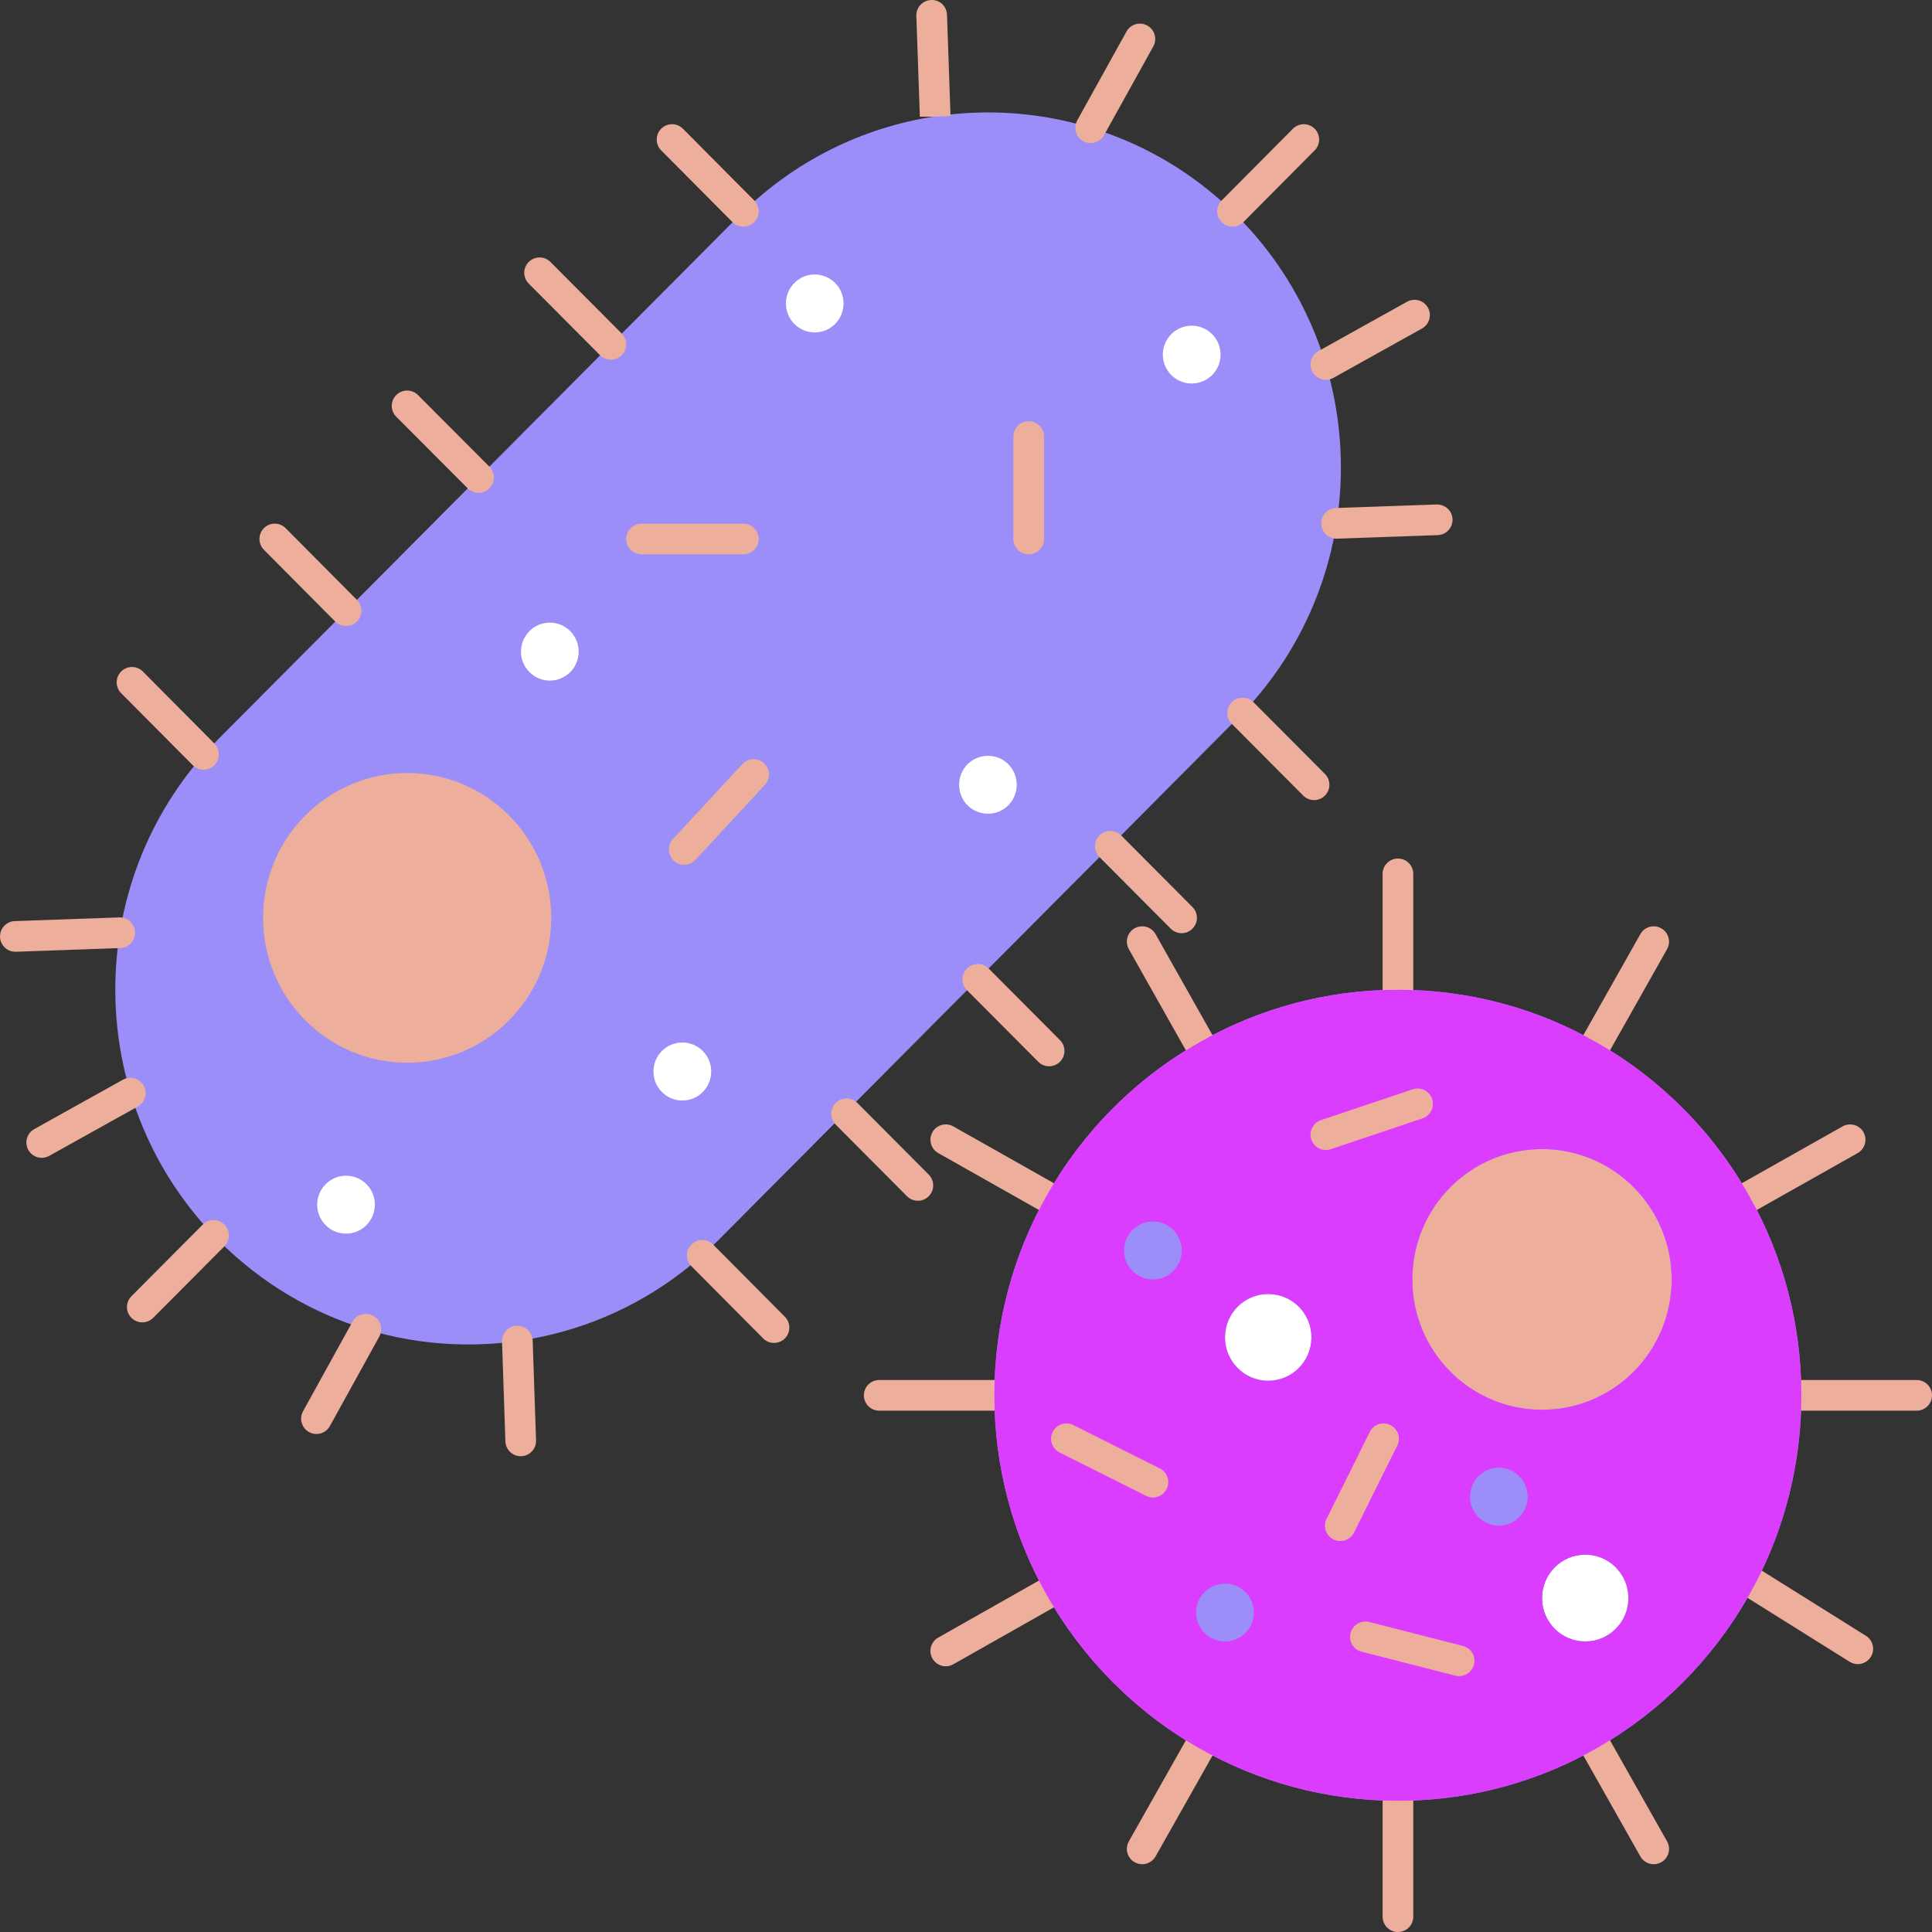
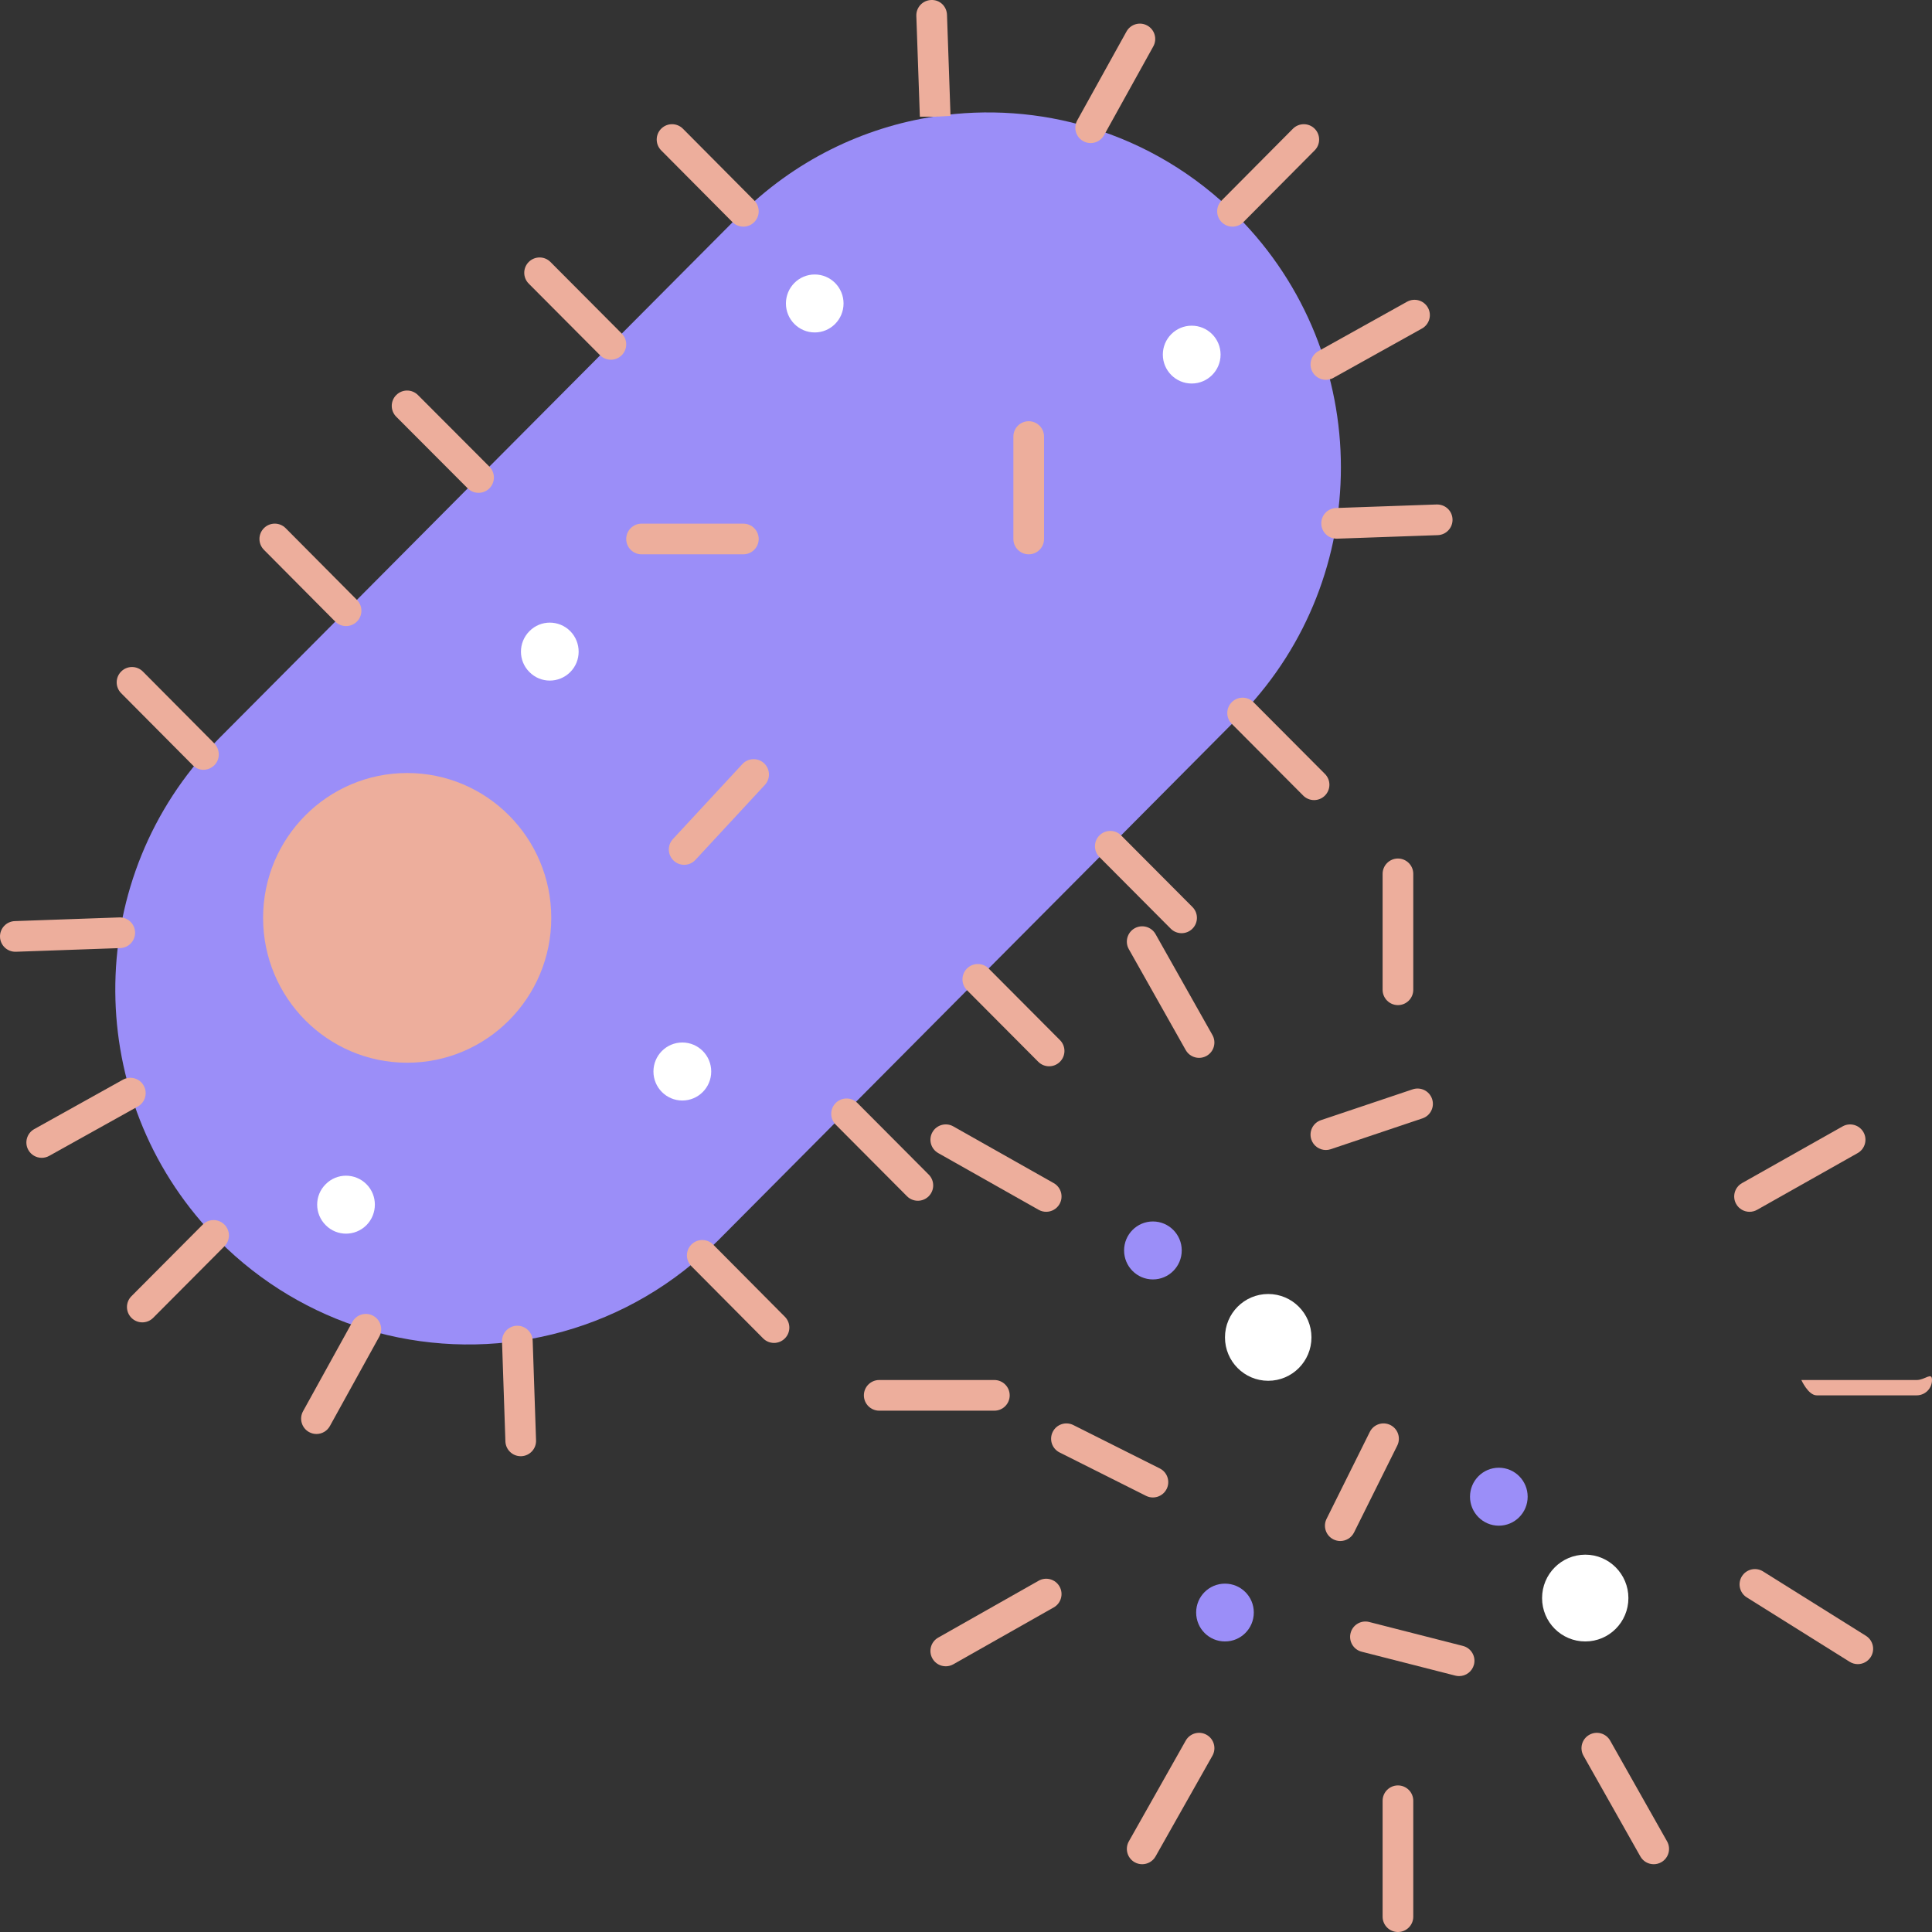
<svg xmlns="http://www.w3.org/2000/svg" fill="#000000" height="126" preserveAspectRatio="xMidYMid meet" version="1" viewBox="-0.0 -0.0 126.0 126.0" width="126" zoomAndPan="magnify">
  <rect x="-0.0" y="-0.0" width="126.0" height="126.0" fill="#333333" stroke="none" />
  <g>
    <g>
      <g fill="#9b8ef8" id="change1_4">
-         <path d="M114.1,78.031c-2.34-4.19-5.8-7.67-9.96-10.04c-3.82-2.19-8.25-3.44-12.97-3.44 c-4.72,0-9.14,1.25-12.97,3.44c-4.16,2.36-7.62,5.85-9.97,10.04c-2.15,3.83-3.38,8.26-3.38,12.97c0,4.71,1.23,9.13,3.38,12.96 c2.35,4.19,5.81,7.68,9.97,10.05c3.83,2.18,8.25,3.43,12.97,3.43c10.1,0,18.87-5.72,23.28-14.11c1.94-3.68,3.03-7.88,3.03-12.33 C117.48,86.291,116.26,81.861,114.1,78.031z" fill="inherit" />
        <path d="M80.71,46.841c0.11-0.11,0.22-0.22,0.33-0.34c4.27-4.47,6.41-10.24,6.41-16.02 c0-5.92-2.25-11.85-6.74-16.37c-2.77-2.79-6.08-4.72-9.58-5.78c-3.29-1.01-6.76-1.25-10.14-0.74c-4.69,0.71-9.21,2.88-12.83,6.52 l-16.95,17.03l-8.64,8.69l-8.3,8.34c-0.34,0.34-0.66,0.69-0.98,1.04c-8.01,9.09-7.68,23,0.98,31.7c2.77,2.78,6.08,4.71,9.59,5.78 c7.44,2.26,15.8,0.66,21.94-4.82c0.35-0.31,0.69-0.63,1.02-0.96l16.95-17.04l8.64-8.68L80.71,46.841z" fill="inherit" />
      </g>
      <g id="change2_1">
        <ellipse cx="53.135" cy="19.791" fill="#ffffff" rx="1.879" ry="1.89" />
      </g>
      <g id="change2_2">
        <path d="M21.24,79.901c-0.74-0.74-0.74-1.94,0-2.67c0.73-0.74,1.92-0.74,2.66,0c0.73,0.73,0.73,1.93,0,2.67 C23.16,80.641,21.97,80.641,21.24,79.901z" fill="#ffffff" />
      </g>
      <g id="change2_3">
-         <path d="M65.76,52.521c-0.73,0.73-1.92,0.73-2.66,0c-0.73-0.74-0.73-1.94,0-2.68 c0.74-0.73,1.93-0.73,2.66,0C66.49,50.581,66.49,51.781,65.76,52.521z" fill="#ffffff" />
-       </g>
+         </g>
      <g id="change1_1">
        <ellipse cx="75.19" cy="81.551" fill="#9b8ef8" rx="1.88" ry="1.89" />
      </g>
      <g id="change1_2">
        <path d="M79.89,103.281c1.04,0,1.88,0.84,1.88,1.88c0,1.05-0.84,1.89-1.88,1.89 c-1.04,0-1.88-0.84-1.88-1.89C78.01,104.121,78.85,103.281,79.89,103.281z" fill="#9b8ef8" />
      </g>
      <g id="change1_3">
        <ellipse cx="97.75" cy="97.611" fill="#9b8ef8" rx="1.88" ry="1.89" />
      </g>
      <g id="change3_1">
        <ellipse cx="82.71" cy="87.221" fill="#ffffff" rx="2.82" ry="2.83" />
      </g>
      <g id="change3_2">
        <path d="M103.39,101.391c1.55,0,2.81,1.27,2.81,2.83c0,1.57-1.26,2.83-2.81,2.83 c-1.56,0-2.82-1.26-2.82-2.83C100.57,102.661,101.83,101.391,103.39,101.391z" fill="#ffffff" />
      </g>
      <g id="change3_3">
        <ellipse cx="77.72" cy="23.126" fill="#ffffff" rx="1.883" ry="1.886" />
      </g>
      <g id="change3_4">
        <ellipse cx="44.5" cy="69.881" fill="#ffffff" rx="1.884" ry="1.892" />
      </g>
      <g id="change3_5">
        <path d="M37.19,43.831c-0.74,0.74-1.93,0.74-2.66,0c-0.74-0.73-0.74-1.93,0-2.67 c0.73-0.74,1.92-0.74,2.66,0C37.92,41.901,37.92,43.101,37.19,43.831z" fill="#ffffff" />
      </g>
      <g id="change4_1">
        <ellipse cx="26.555" cy="59.861" fill="#edae9c" rx="9.397" ry="9.447" />
      </g>
      <g id="change4_2">
-         <path d="M100.57,74.941c4.67,0,8.45,3.81,8.45,8.5c0,4.7-3.78,8.5-8.45,8.5c-4.68,0-8.46-3.8-8.46-8.5 C92.11,78.751,95.89,74.941,100.57,74.941z" fill="#edae9c" />
-       </g>
+         </g>
      <g fill="#edae9c" id="change4_6">
        <path d="M91.17,55.991c-0.552,0-1,0.448-1,1v7.56c0,0.552,0.448,1,1,1s1-0.448,1-1v-7.56 C92.17,56.439,91.722,55.991,91.17,55.991z" fill="inherit" />
        <path d="M91.17,116.441c-0.552,0-1,0.448-1,1v7.56c0,0.552,0.448,1,1,1s1-0.448,1-1v-7.56 C92.17,116.888,91.722,116.441,91.17,116.441z" fill="inherit" />
        <path d="M65.85,91.001c0-0.552-0.448-1-1-1h-7.51c-0.552,0-1,0.448-1,1s0.448,1,1,1h7.51 C65.402,92.001,65.85,91.553,65.85,91.001z" fill="inherit" />
-         <path d="M125,90.001h-7.52c-0.552,0-1,0.448-1,1s0.448,1,1,1H125c0.552,0,1-0.448,1-1 S125.552,90.001,125,90.001z" fill="inherit" />
+         <path d="M125,90.001h-7.52s0.448,1,1,1H125c0.552,0,1-0.448,1-1 S125.552,90.001,125,90.001z" fill="inherit" />
        <path d="M105.011,113.519c-0.271-0.48-0.88-0.651-1.362-0.379c-0.481,0.271-0.65,0.881-0.379,1.362 l3.71,6.57c0.184,0.326,0.522,0.508,0.872,0.508c0.167,0,0.335-0.042,0.491-0.129c0.481-0.271,0.65-0.881,0.379-1.362 L105.011,113.519z" fill="inherit" />
        <path d="M75.361,60.92c-0.271-0.481-0.88-0.65-1.362-0.38c-0.481,0.271-0.651,0.881-0.38,1.362l3.71,6.58 c0.184,0.326,0.523,0.509,0.872,0.509c0.167,0,0.335-0.042,0.49-0.129c0.481-0.271,0.651-0.881,0.38-1.362L75.361,60.92z" fill="inherit" />
        <path d="M68.722,77.16l-6.55-3.7c-0.48-0.271-1.09-0.102-1.362,0.379 c-0.271,0.481-0.102,1.091,0.379,1.362l6.55,3.7c0.155,0.088,0.324,0.129,0.491,0.129c0.349,0,0.688-0.183,0.872-0.508 C69.372,78.041,69.203,77.431,68.722,77.16z" fill="inherit" />
        <path d="M121.691,106.683l-6.71-4.2c-0.469-0.292-1.084-0.15-1.378,0.317 c-0.293,0.468-0.151,1.085,0.317,1.378l6.71,4.2c0.165,0.103,0.349,0.152,0.53,0.152c0.333,0,0.659-0.167,0.849-0.469 C122.301,107.593,122.159,106.976,121.691,106.683z" fill="inherit" />
-         <path d="M108.341,60.54c-0.48-0.27-1.091-0.101-1.362,0.38l-3.71,6.58 c-0.271,0.481-0.101,1.091,0.38,1.362c0.155,0.087,0.324,0.129,0.49,0.129c0.349,0,0.688-0.183,0.872-0.509l3.71-6.58 C108.992,61.421,108.822,60.811,108.341,60.54z" fill="inherit" />
        <path d="M78.692,113.14c-0.48-0.272-1.091-0.102-1.362,0.379l-3.71,6.57 c-0.271,0.481-0.102,1.091,0.379,1.362c0.155,0.088,0.324,0.129,0.491,0.129c0.349,0,0.688-0.183,0.872-0.508l3.71-6.57 C79.342,114.021,79.173,113.411,78.692,113.14z" fill="inherit" />
        <path d="M114.591,78.902l6.56-3.7c0.481-0.271,0.651-0.881,0.38-1.362c-0.271-0.48-0.881-0.649-1.362-0.38 l-6.56,3.7c-0.481,0.271-0.651,0.881-0.38,1.362c0.184,0.326,0.523,0.509,0.872,0.509 C114.268,79.031,114.436,78.989,114.591,78.902z" fill="inherit" />
        <path d="M67.737,103.091l-6.55,3.71c-0.481,0.272-0.649,0.882-0.377,1.363 c0.184,0.325,0.522,0.507,0.871,0.507c0.167,0,0.336-0.042,0.492-0.13l6.55-3.71c0.481-0.272,0.649-0.882,0.377-1.363 C68.828,102.987,68.216,102.819,67.737,103.091z" fill="inherit" />
      </g>
      <g id="change5_1">
-         <path d="M117.48,91.001c0,4.45-1.09,8.65-3.03,12.33c-4.41,8.39-13.18,14.11-23.28,14.11 c-4.72,0-9.14-1.25-12.97-3.43c-4.16-2.37-7.62-5.86-9.97-10.05c-2.15-3.83-3.38-8.25-3.38-12.96s1.23-9.14,3.38-12.97 c2.35-4.19,5.81-7.68,9.97-10.04c3.83-2.19,8.25-3.44,12.97-3.44s9.15,1.25,12.97,3.44c4.16,2.37,7.62,5.85,9.96,10.04 C116.26,81.861,117.48,86.291,117.48,91.001z M109.02,83.441c0-4.69-3.78-8.5-8.45-8.5c-4.68,0-8.46,3.81-8.46,8.5 c0,4.7,3.78,8.5,8.46,8.5C105.24,91.941,109.02,88.141,109.02,83.441z M106.2,104.221c0-1.56-1.26-2.83-2.81-2.83 c-1.56,0-2.82,1.27-2.82,2.83c0,1.57,1.26,2.83,2.82,2.83C104.94,107.051,106.2,105.791,106.2,104.221z M99.63,97.611 c0-1.04-0.85-1.89-1.88-1.89c-1.04,0-1.88,0.85-1.88,1.89s0.84,1.89,1.88,1.89C98.78,99.501,99.63,98.651,99.63,97.611z M85.53,87.221c0-1.57-1.26-2.83-2.82-2.83c-1.56,0-2.82,1.26-2.82,2.83c0,1.56,1.26,2.83,2.82,2.83 C84.27,90.051,85.53,88.781,85.53,87.221z M81.77,105.161c0-1.04-0.84-1.88-1.88-1.88c-1.04,0-1.88,0.84-1.88,1.88 c0,1.05,0.84,1.89,1.88,1.89C80.93,107.051,81.77,106.211,81.77,105.161z M77.07,81.551c0-1.04-0.84-1.89-1.88-1.89 s-1.88,0.85-1.88,1.89c0,1.05,0.84,1.89,1.88,1.89S77.07,82.601,77.07,81.551z" fill="#db3dff" />
-       </g>
+         </g>
      <g fill="#edae9c" id="change4_8">
        <path d="M81.09,14.486l4.65-4.68c0.389-0.392,0.387-1.025-0.004-1.415 c-0.392-0.389-1.024-0.386-1.415,0.004l-4.65,4.68c-0.389,0.392-0.387,1.025,0.004,1.415c0.195,0.194,0.45,0.291,0.705,0.291 C80.637,14.781,80.894,14.682,81.09,14.486z" fill="inherit" />
        <path d="M60.725,0.001c-0.552,0.02-0.983,0.482-0.964,1.035l0.23,6.575h1l1-0.055l-0.23-6.59 C61.74,0.414,61.298-0.026,60.725,0.001z" fill="inherit" />
        <path d="M93.695,32.901l-6.56,0.23c-0.552,0.02-0.983,0.482-0.964,1.035 c0.019,0.54,0.463,0.965,0.999,0.965c0.012,0,0.023,0,0.036,0l6.56-0.23c0.552-0.02,0.983-0.482,0.964-1.035 C94.71,33.314,94.26,32.89,93.695,32.901z" fill="inherit" />
        <path d="M33.707,86.461c-0.552,0.019-0.984,0.481-0.966,1.033l0.22,6.51 c0.019,0.541,0.462,0.966,0.999,0.966c0.011,0,0.023,0,0.034,0c0.552-0.019,0.984-0.481,0.966-1.033l-0.22-6.51 C34.721,86.875,34.247,86.443,33.707,86.461z" fill="inherit" />
        <path d="M8.81,60.796c-0.02-0.552-0.494-0.992-1.035-0.964l-6.81,0.24 c-0.552,0.02-0.984,0.483-0.964,1.035C0.02,61.646,0.464,62.071,1,62.071c0.012,0,0.024,0,0.036,0l6.81-0.24 C8.397,61.811,8.829,61.347,8.81,60.796z" fill="inherit" />
        <path d="M72.005,8.816l3.21-5.79c0.268-0.483,0.093-1.092-0.39-1.359c-0.482-0.269-1.091-0.094-1.359,0.39 l-3.21,5.79c-0.268,0.483-0.093,1.092,0.39,1.359c0.154,0.085,0.32,0.125,0.484,0.125C71.481,9.331,71.822,9.145,72.005,8.816z" fill="inherit" />
        <path d="M85.597,24.258c0.183,0.328,0.523,0.513,0.875,0.513c0.165,0,0.332-0.041,0.486-0.126l5.78-3.22 c0.482-0.269,0.656-0.878,0.387-1.36c-0.269-0.481-0.875-0.655-1.36-0.387l-5.78,3.22C85.501,23.166,85.328,23.775,85.597,24.258 z" fill="inherit" />
        <path d="M24.343,85.815c-0.483-0.266-1.092-0.092-1.359,0.392l-3.22,5.83 c-0.267,0.483-0.091,1.092,0.392,1.359c0.153,0.084,0.319,0.125,0.482,0.125c0.353,0,0.694-0.187,0.876-0.517l3.22-5.83 C25.003,86.691,24.827,86.082,24.343,85.815z" fill="inherit" />
        <path d="M9.374,70.804c-0.269-0.482-0.875-0.655-1.36-0.387l-5.78,3.22 c-0.482,0.269-0.656,0.878-0.387,1.36C2.03,75.325,2.37,75.51,2.721,75.51c0.165,0,0.332-0.041,0.486-0.126l5.78-3.22 C9.469,71.896,9.643,71.286,9.374,70.804z" fill="inherit" />
        <path d="M27.258,25.764c-0.39-0.391-1.023-0.392-1.415-0.001c-0.391,0.39-0.392,1.023-0.001,1.415 l4.66,4.67c0.195,0.196,0.452,0.293,0.708,0.293c0.255,0,0.511-0.097,0.707-0.292c0.391-0.39,0.392-1.023,0.001-1.415 L27.258,25.764z" fill="inherit" />
        <path d="M64.479,63.165c-0.389-0.391-1.022-0.392-1.414-0.003c-0.392,0.39-0.393,1.023-0.003,1.414 l4.65,4.67c0.195,0.196,0.452,0.294,0.708,0.294c0.255,0,0.51-0.097,0.706-0.292c0.392-0.39,0.393-1.023,0.003-1.414 L64.479,63.165z" fill="inherit" />
        <path d="M35.899,17.085c-0.389-0.391-1.021-0.392-1.414-0.003c-0.392,0.39-0.393,1.023-0.003,1.414 l4.65,4.67c0.195,0.196,0.452,0.294,0.708,0.294c0.255,0,0.51-0.097,0.706-0.292c0.392-0.39,0.393-1.023,0.003-1.414 L35.899,17.085z" fill="inherit" />
        <path d="M73.119,54.485c-0.389-0.391-1.021-0.392-1.414-0.003c-0.392,0.39-0.393,1.023-0.003,1.414 l4.65,4.67c0.195,0.196,0.452,0.294,0.708,0.294c0.255,0,0.51-0.097,0.706-0.292c0.392-0.39,0.393-1.023,0.003-1.414 L73.119,54.485z" fill="inherit" />
        <path d="M22.57,40.831c0.255,0,0.51-0.097,0.705-0.291c0.392-0.389,0.394-1.022,0.005-1.414l-4.65-4.68 c-0.39-0.393-1.023-0.395-1.414-0.005c-0.392,0.389-0.394,1.022-0.005,1.414l4.65,4.68C22.056,40.732,22.313,40.831,22.57,40.831 z" fill="inherit" />
        <path d="M55.919,71.935c-0.389-0.391-1.022-0.392-1.414-0.003c-0.392,0.39-0.393,1.023-0.003,1.414 l4.65,4.67c0.195,0.196,0.452,0.294,0.708,0.294c0.255,0,0.51-0.097,0.706-0.292c0.392-0.39,0.393-1.023,0.003-1.414 L55.919,71.935z" fill="inherit" />
        <path d="M12.589,49.924c0.191,0.188,0.435,0.28,0.679,0.28c0.258,0,0.517-0.102,0.716-0.302 c0.388-0.39,0.373-1.035-0.015-1.425l-4.65-4.68c-0.39-0.393-1.023-0.395-1.414-0.005c-0.392,0.389-0.394,1.022-0.005,1.414 L12.589,49.924z" fill="inherit" />
        <path d="M46.509,81.166c-0.391-0.391-1.023-0.394-1.415-0.004s-0.394,1.022-0.004,1.415l4.68,4.71 c0.196,0.196,0.453,0.295,0.709,0.295c0.255,0,0.51-0.097,0.705-0.291c0.392-0.39,0.394-1.022,0.004-1.415L46.509,81.166z" fill="inherit" />
        <path d="M48.48,14.781c0.255,0,0.51-0.097,0.705-0.291c0.392-0.389,0.394-1.022,0.004-1.415l-4.65-4.68 c-0.391-0.392-1.023-0.394-1.415-0.004c-0.392,0.389-0.394,1.022-0.004,1.415l4.65,4.68 C47.966,14.682,48.223,14.781,48.48,14.781z" fill="inherit" />
        <path d="M81.749,45.795c-0.389-0.391-1.022-0.392-1.414-0.003c-0.392,0.39-0.393,1.023-0.003,1.414 l4.66,4.68c0.195,0.196,0.452,0.294,0.708,0.294c0.255,0,0.51-0.097,0.706-0.292c0.392-0.39,0.393-1.023,0.003-1.414 L81.749,45.795z" fill="inherit" />
        <path d="M13.222,79.865l-4.65,4.67c-0.39,0.391-0.389,1.024,0.003,1.414 c0.195,0.194,0.45,0.292,0.706,0.292c0.257,0,0.513-0.098,0.708-0.294l4.65-4.67c0.39-0.391,0.389-1.024-0.003-1.414 S13.611,79.473,13.222,79.865z" fill="inherit" />
      </g>
    </g>
    <g>
      <g id="change4_10">
        <path d="M75.189,97.661c-0.15,0-0.304-0.034-0.447-0.106l-5.64-2.83c-0.494-0.248-0.693-0.849-0.445-1.342 c0.247-0.494,0.848-0.693,1.342-0.445l5.64,2.83c0.494,0.248,0.693,0.849,0.445,1.342C75.908,97.459,75.556,97.661,75.189,97.661 z" fill="#edae9c" />
      </g>
      <g id="change4_9">
        <path d="M95.161,109.311c-0.082,0-0.165-0.01-0.248-0.031l-6.11-1.56 c-0.535-0.136-0.858-0.681-0.721-1.216c0.136-0.535,0.679-0.86,1.216-0.721l6.11,1.56c0.535,0.136,0.858,0.681,0.721,1.216 C96.014,109.01,95.607,109.311,95.161,109.311z" fill="#edae9c" />
      </g>
      <g id="change4_5">
        <path d="M86.47,75.001c-0.418,0-0.808-0.264-0.948-0.682c-0.176-0.523,0.105-1.09,0.629-1.266l5.98-2.01 c0.525-0.176,1.091,0.106,1.266,0.629c0.176,0.523-0.105,1.09-0.629,1.266l-5.98,2.01C86.683,74.984,86.576,75.001,86.47,75.001z" fill="#edae9c" />
      </g>
      <g id="change4_3">
        <path d="M87.409,100.501c-0.149,0-0.301-0.034-0.444-0.104c-0.495-0.246-0.696-0.846-0.45-1.341l2.82-5.67 c0.246-0.495,0.845-0.696,1.341-0.45c0.495,0.246,0.696,0.846,0.45,1.341l-2.82,5.67 C88.131,100.298,87.777,100.501,87.409,100.501z" fill="#edae9c" />
      </g>
      <g id="change4_4">
        <path d="M67.09,36.151c-0.552,0-1-0.448-1-1v-6.68c0-0.552,0.448-1,1-1s1,0.448,1,1v6.68 C68.09,35.703,67.642,36.151,67.09,36.151z" fill="#edae9c" />
      </g>
      <g id="change4_7">
        <path d="M48.48,36.151h-6.64c-0.552,0-1-0.448-1-1s0.448-1,1-1h6.64c0.552,0,1,0.448,1,1 S49.032,36.151,48.48,36.151z" fill="#edae9c" />
      </g>
      <g id="change4_11">
        <path d="M44.62,56.401c-0.243,0-0.487-0.088-0.68-0.267c-0.405-0.375-0.429-1.008-0.054-1.413l4.53-4.89 c0.375-0.405,1.008-0.43,1.413-0.054c0.405,0.375,0.429,1.008,0.054,1.413l-4.53,4.89C45.157,56.293,44.889,56.401,44.62,56.401z" fill="#edae9c" />
      </g>
    </g>
  </g>
</svg>